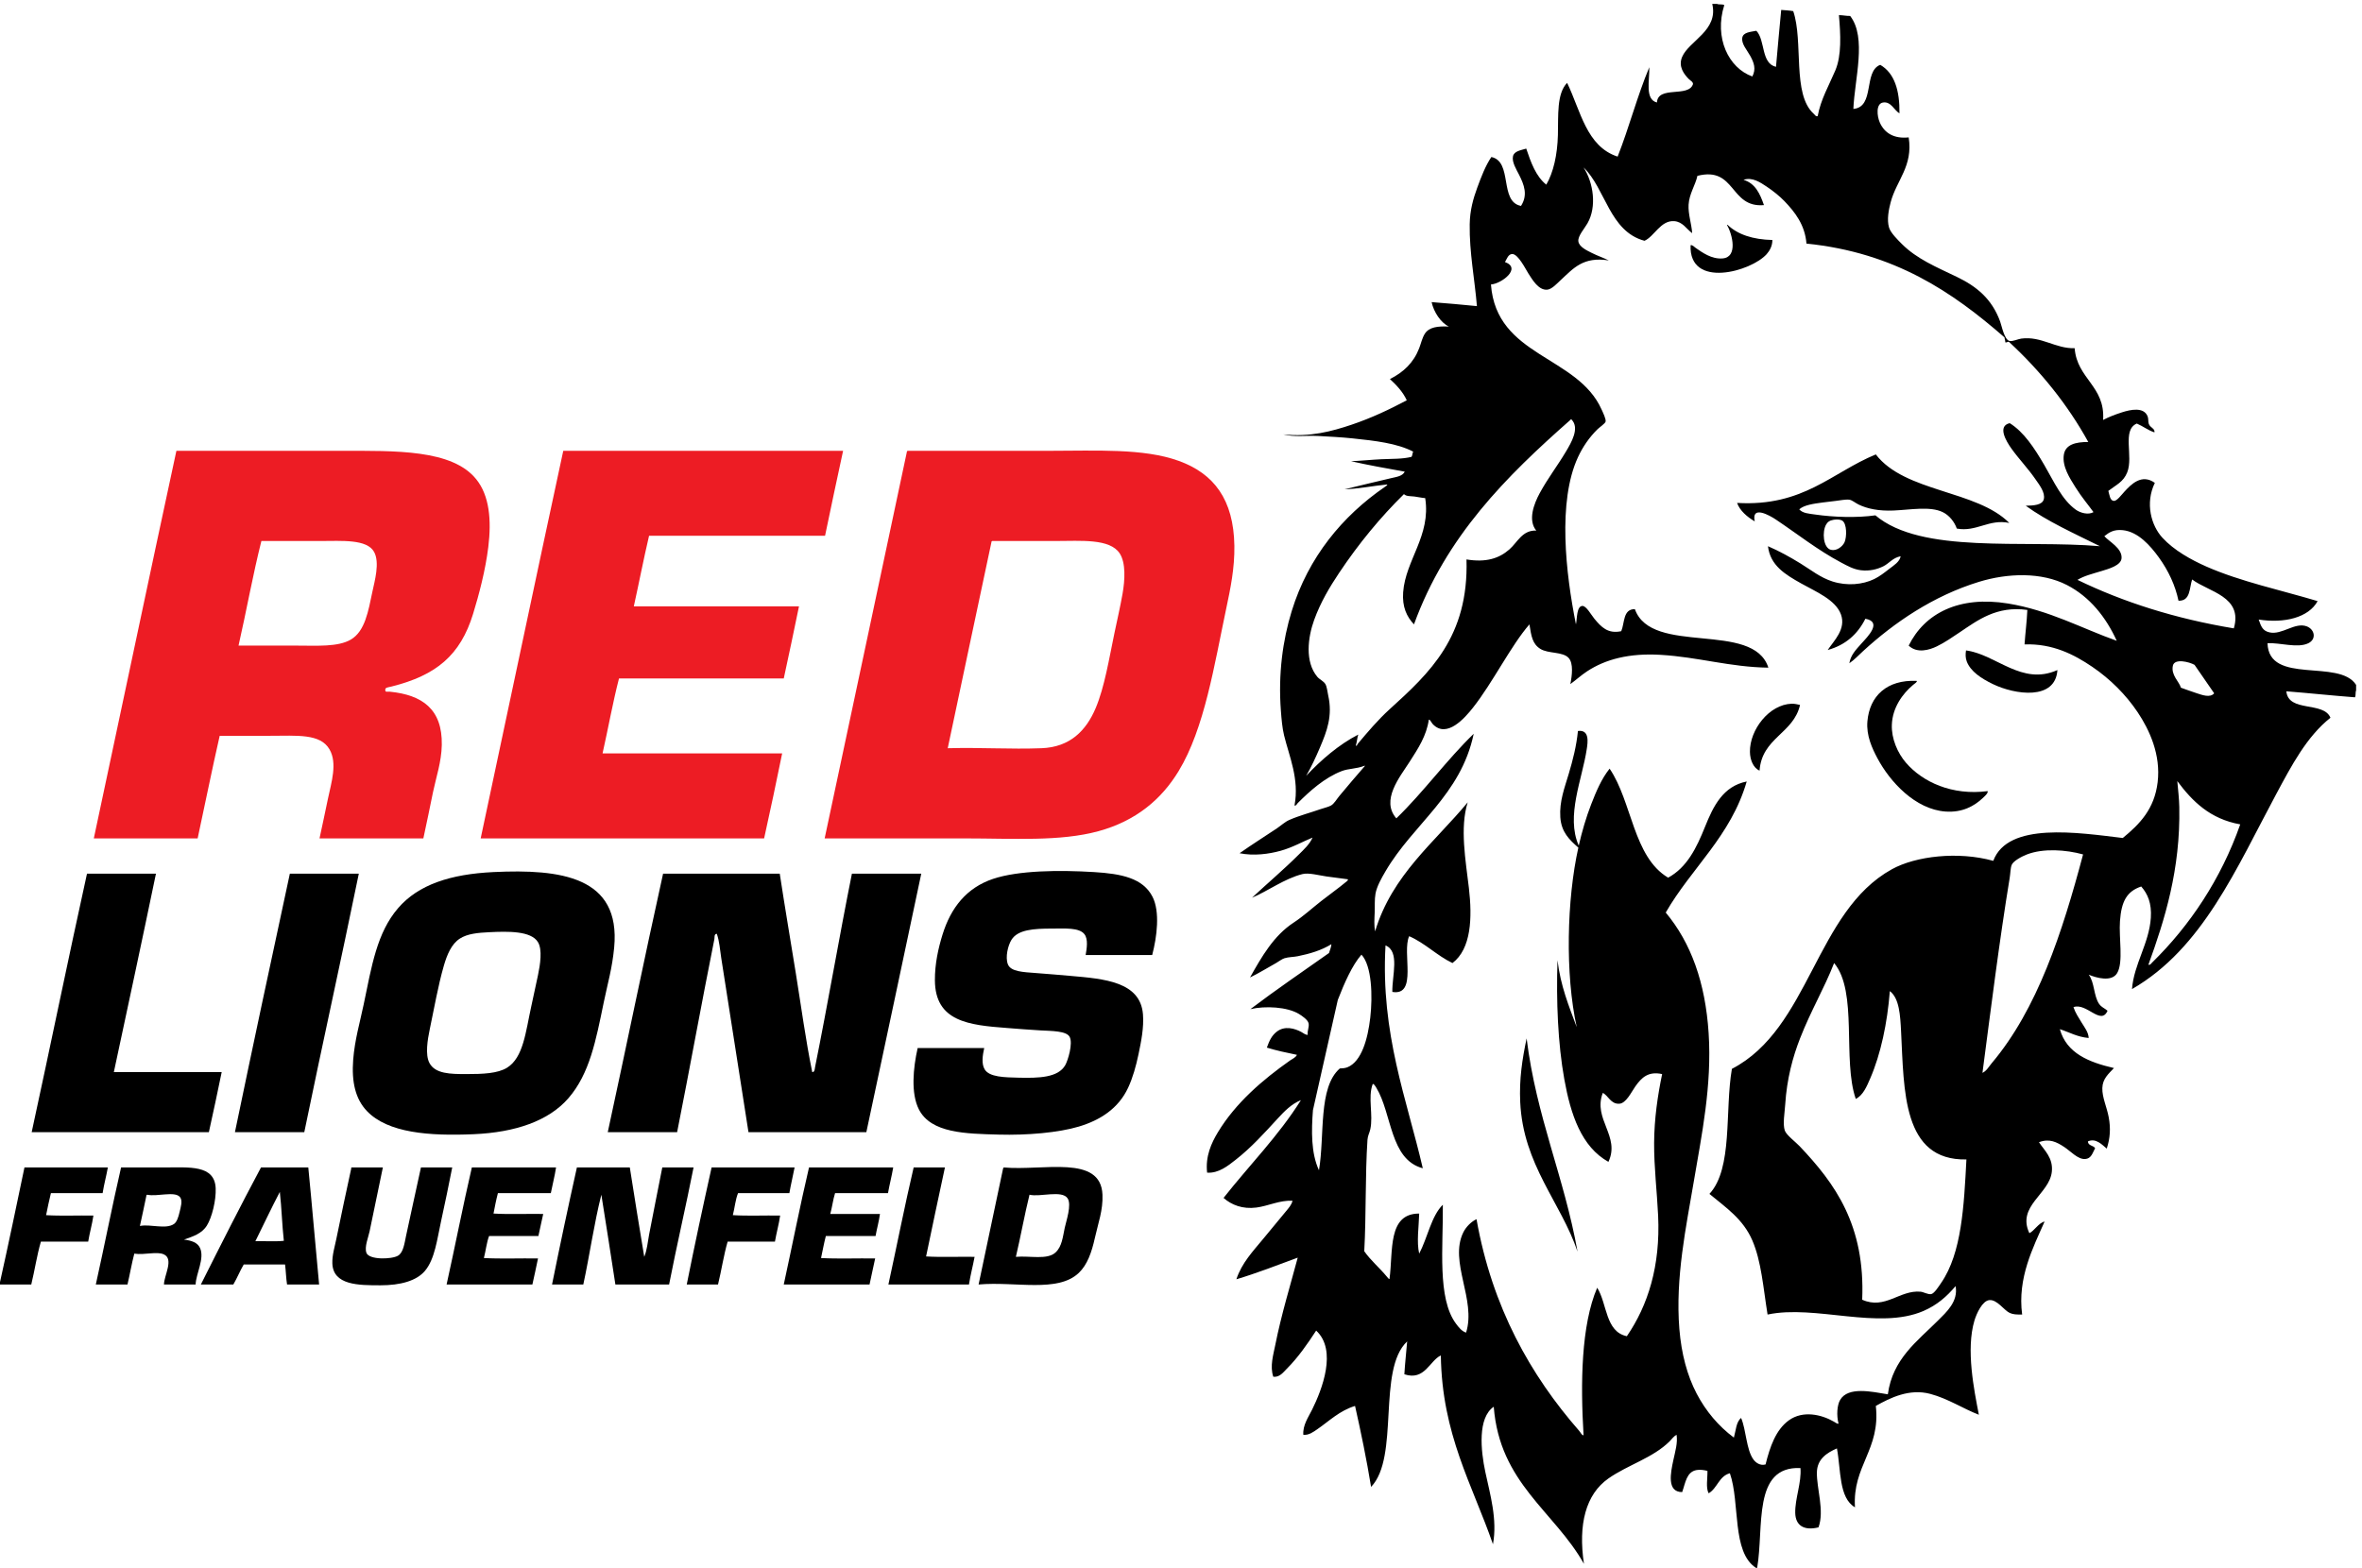
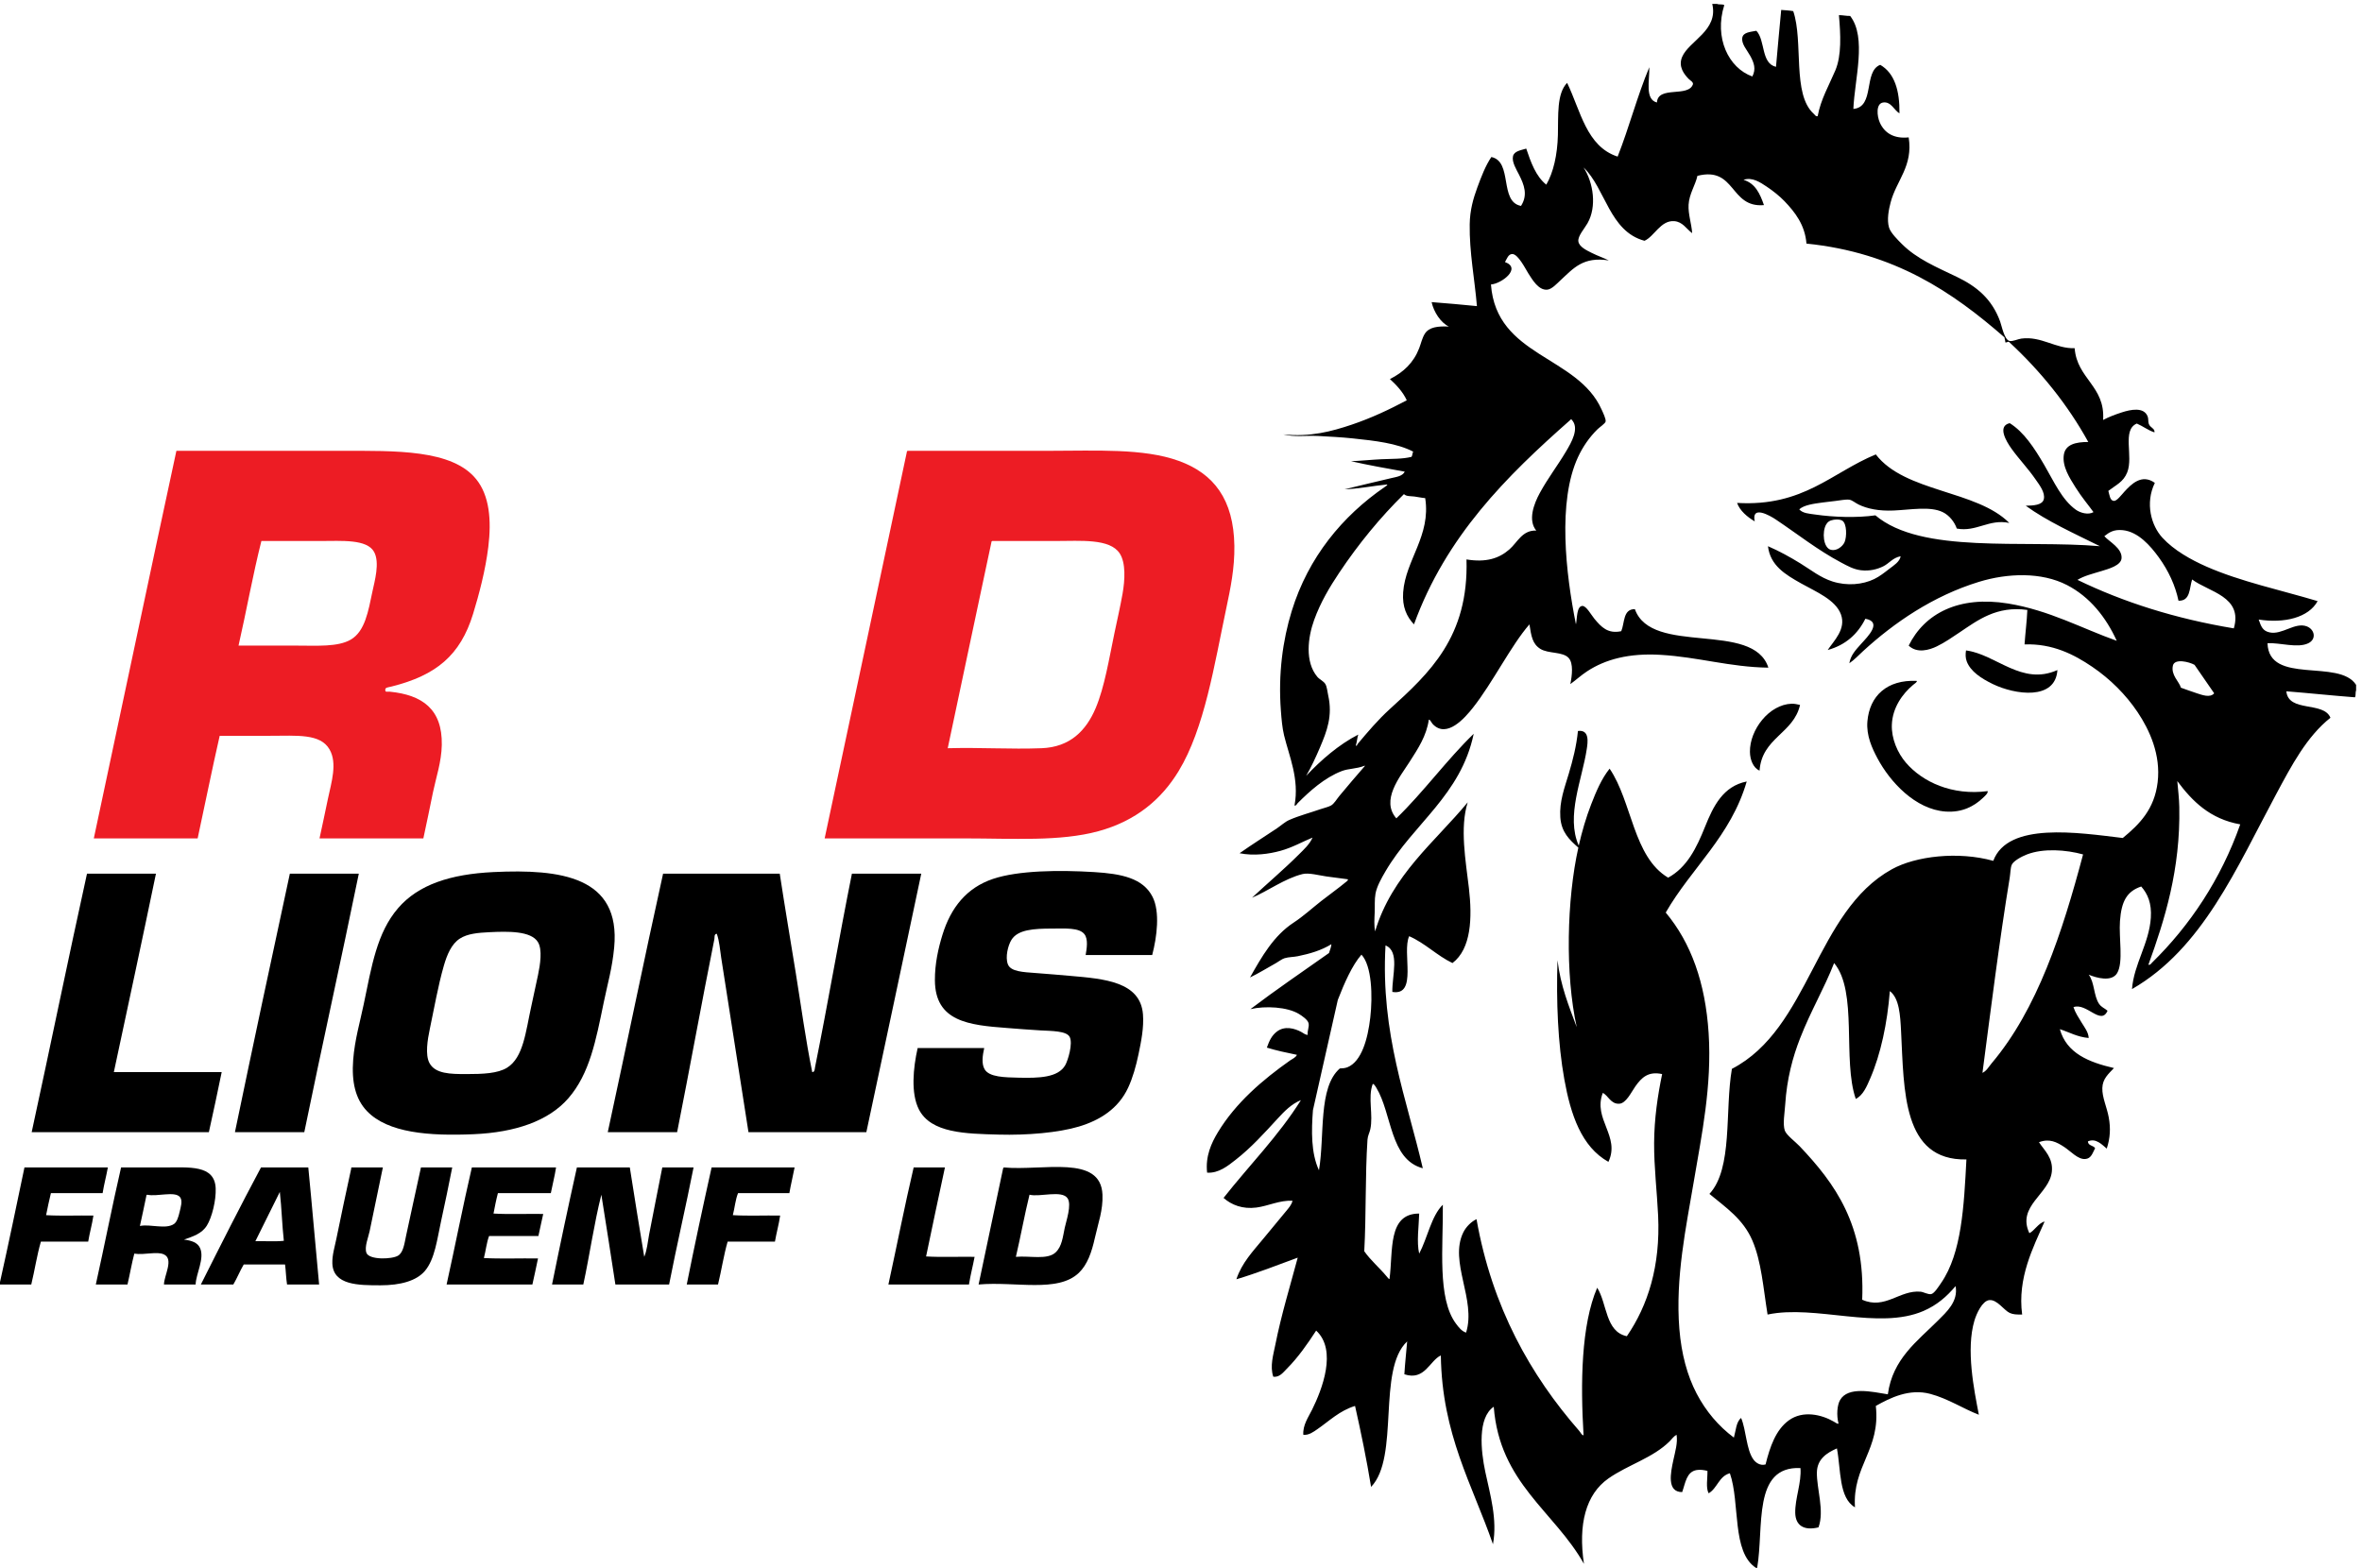
<svg xmlns="http://www.w3.org/2000/svg" version="1.1" id="svg1" width="470.16" height="312.16" viewBox="0 0 470.16 312.16">
  <defs id="defs1" />
  <g id="g1">
    <g id="group-R5">
-       <path id="path2" d="m 2584.8,2010 c -0.12,0.51 0.23,0.57 0.6,0.6 15.3,-14.7 37.9,-22.1 67.19,-22.8 0.06,-8.75 -3.87,-15.83 -8.4,-21 -23.06,-26.3 -116.68,-52.57 -114,13.2 2.97,0.61 5.29,-2.48 7.81,-4.2 9.38,-6.42 23.44,-16.99 40.2,-15.6 22.97,1.91 14.59,35.98 6.6,49.8" style="fill:#000000;fill-opacity:1;fill-rule:evenodd;stroke:none" transform="matrix(0.133,0,0,-0.133,0,312.16)" />
      <path id="path3" d="m 357.004,1380.6 c 26.254,0 56.805,0 88.195,0 29.059,0 60.649,-2.22 79.801,9 21.367,12.51 26.195,42.59 32.402,72 3.258,15.47 11.344,43.33 2.399,59.4 -10.75,19.31 -48.754,16.2 -79.801,16.2 -30.531,0 -59.762,0 -88.801,0 -12.812,-50.79 -22.39,-104.81 -34.195,-156.6 z M 264,1672.2 c 82.293,0 163.336,0 246,0 82.027,0 166.684,2.29 202.797,-42.6 19.683,-24.46 22.969,-60.92 18.004,-101.4 -4.262,-34.75 -13.867,-71.16 -22.805,-100.2 -19.113,-62.14 -55.351,-91.9 -121.797,-108.6 -6.39,-1.61 -9.828,-1.28 -9.597,-5.4 0.199,-3.66 2.515,-1.92 7.195,-2.4 47.488,-4.9 78.476,-25.48 77.402,-79.8 -0.5,-25.33 -8.554,-48.51 -13.203,-70.8 -4.808,-23.09 -9.203,-45.55 -14.398,-69 -51.797,0 -103.598,0 -155.399,0 4.121,18.51 8.156,38.42 12.602,59.4 5.269,24.87 14.281,53.13 2.398,73.8 -13.824,24.06 -48.875,20.4 -88.801,20.4 -26.41,0 -52.418,0 -75.601,0 -11.574,-50.62 -21.934,-102.47 -32.996,-153.6 -51.801,0 -103.598,0 -155.403,0 41.336,193.27 81.95,387.24 123.602,580.2" style="fill:#ed1c24;fill-opacity:1;fill-rule:evenodd;stroke:none" transform="matrix(0.133,0,0,-0.133,0,312.16)" />
-       <path id="path4" d="m 842.996,1672.2 c 139.602,0 279.204,0 418.804,0 -9.14,-42.26 -18.19,-84.61 -27,-127.2 -87.8,0 -175.6,0 -263.398,0 -8.144,-34.65 -15.05,-70.55 -22.804,-105.6 82.402,0 164.802,0 247.202,0 -7.29,-36.31 -15.17,-72.04 -22.8,-108 -82.2,0 -164.4,0 -246.598,0 -9.359,-36.24 -16.199,-75 -24.601,-112.2 89.601,0 179.199,0 268.799,0 -8.6,-42.8 -17.76,-85.04 -27,-127.2 -141.4,0 -282.803,0 -424.202,0 41.325,193.28 81.954,387.24 123.598,580.2" style="fill:#ed1c24;fill-opacity:1;fill-rule:evenodd;stroke:none" transform="matrix(0.133,0,0,-0.133,0,312.16)" />
      <path id="path5" d="M 1483.8,1535.4 C 1462.09,1432.5 1440,1330 1418.4,1227 c 51.21,1.32 93.1,-1.77 140.4,0 42.77,1.6 66.79,26.45 81,60 13.34,31.5 20.11,74.19 28.2,112.8 3.88,18.53 8.61,39.06 12,58.2 3.72,21.01 5,46.51 -4.2,60.6 -14.75,22.58 -58.39,18.6 -95.4,18.6 -33.74,0 -65.51,0 -95.4,0 -0.75,-0.25 -1.23,-0.77 -1.2,-1.8 z m -125.4,136.8 c 70.44,0 139.98,0 210.6,0 71.44,0 142.14,4.07 195,-15 52.94,-19.09 82.35,-58.1 83.4,-127.2 0.51,-33.48 -5.88,-64.07 -12,-93 -18.03,-85.14 -32.56,-180.19 -71.4,-244.2 -25.76,-42.45 -63.92,-74.65 -120,-90 -57.52,-15.75 -127.95,-10.8 -199.8,-10.8 -70.44,0 -139.65,0 -210,0 41.14,192.67 82.01,385.57 123,578.4 -0.03,1.03 0.45,1.55 1.2,1.8" style="fill:#ed1c24;fill-opacity:1;fill-rule:evenodd;stroke:none" transform="matrix(0.133,0,0,-0.133,0,312.16)" />
      <path id="path6" d="m 3079.19,1344 c -2.98,-45.91 -63.59,-36.98 -96.6,-21 -17.81,8.63 -33.24,18.98 -38.98,33.6 -2.17,5.49 -2.09,11.39 -1.21,16.8 45.52,-6.07 83.18,-53.3 136.79,-29.4" style="fill:#000000;fill-opacity:1;fill-rule:evenodd;stroke:none" transform="matrix(0.133,0,0,-0.133,0,312.16)" />
      <path id="path7" d="m 2868.61,1327.8 c 1.21,-1.54 -3.17,-4.11 -5.41,-6 -15.84,-13.27 -30.78,-33.99 -31.8,-59.4 -0.86,-21.16 8.65,-42.6 21,-57 24.9,-29.05 69.33,-49.6 122.4,-42.6 0.78,-3.34 -4.57,-7.79 -7.79,-10.8 -12.19,-11.37 -29.89,-21.61 -55.22,-19.8 -45.39,3.26 -83.12,44.38 -101.99,79.8 -7.85,14.73 -16.84,33.82 -15,55.2 3.26,37.82 28.89,62.64 73.81,60.6" style="fill:#000000;fill-opacity:1;fill-rule:evenodd;stroke:none" transform="matrix(0.133,0,0,-0.133,0,312.16)" />
      <path id="path8" d="m 2694,1291.8 c -9.87,-43.13 -57.07,-48.92 -60.61,-98.4 -9.41,4.23 -14.24,16.1 -14.39,28.2 -0.43,33 28.75,70.94 62.4,72 4.57,0.14 8.46,-0.95 12.6,-1.8" style="fill:#000000;fill-opacity:1;fill-rule:evenodd;stroke:none" transform="matrix(0.133,0,0,-0.133,0,312.16)" />
-       <path id="path9" d="m 2284.8,792.602 c 14.42,-117.383 56.22,-207.391 76.2,-319.204 -24.71,73.543 -81.42,129.653 -85.8,223.801 -1.6,34.43 2.98,64.063 9.6,95.403" style="fill:#000000;fill-opacity:1;fill-rule:evenodd;stroke:none" transform="matrix(0.133,0,0,-0.133,0,312.16)" />
      <path id="path10" d="m 688.199,942 c -12.402,-8 -19.109,-23.789 -24,-40.801 -8.691,-30.23 -14.312,-63.308 -21,-94.801 -3.414,-16.089 -6.902,-38.257 -0.601,-50.398 8.629,-16.621 31.812,-16.801 55.199,-16.801 24.68,0 47.164,0.813 61.203,9.602 24.316,15.219 27.699,53.418 36,91.199 3.652,16.629 6.785,31.109 10.199,47.398 3.301,15.774 6.715,37.922 0,49.204 -10.25,17.226 -45.402,16.296 -72.601,15 -17.543,-0.84 -32.993,-2.243 -44.399,-9.602 z m 50.399,99.6 c 100.433,4.78 190.582,-6.63 180.601,-112.799 -2.953,-31.43 -9.82,-54.141 -15.601,-82.199 C 891.801,789.32 882.52,739.91 850.801,703.199 821.113,668.852 770.906,651.91 709.199,649.199 642.406,646.27 580.332,650.988 549,684 c -17.008,17.922 -23.008,43.25 -20.402,76.801 2.304,29.59 10.351,57.019 15.601,82.199 12.184,58.461 19.879,107.738 51.602,144.602 30.293,35.188 78.289,50.928 142.797,53.998" style="fill:#000000;fill-opacity:1;fill-rule:evenodd;stroke:none" transform="matrix(0.133,0,0,-0.133,0,312.16)" />
      <path id="path11" d="m 1724.4,917.398 c -33.2,0 -66.4,0 -99.6,0 1.65,9.512 4.06,23.684 -1.8,31.204 -7.93,10.187 -29.32,8.398 -48.6,8.398 -27.17,0 -51.05,-1.449 -60.6,-16.801 -5.2,-8.34 -9.55,-25.828 -5.4,-36.597 4.27,-11.071 22.39,-11.704 42.6,-13.204 17.37,-1.289 36.43,-2.929 51,-4.199 50.48,-4.398 104.79,-8.629 108.6,-57.597 1.53,-19.672 -2.65,-40.512 -6.6,-59.403 -3.82,-18.238 -8.71,-35.609 -15.6,-50.398 -14.54,-31.199 -41.9,-48.672 -73.8,-58.192 -30.35,-9.078 -77.07,-13.199 -120,-12.007 -48.89,1.359 -101.27,1.949 -119.4,37.796 -12.18,24.082 -8.58,61.723 -1.8,91.801 33.2,0 66.4,0 99.6,0 -2.37,-10.719 -4.35,-23.347 0.6,-31.801 6.97,-11.91 30.09,-12.097 51,-12.597 30.25,-0.731 58.88,0.058 69.6,18.597 4.11,7.122 11.95,32.922 6.6,42.602 -4.9,8.859 -26.51,8.672 -43.8,9.602 -17.23,0.929 -34.68,2.476 -49.8,3.597 -57.54,4.281 -107.63,9.699 -108,71.403 -0.15,24.718 5.16,48.269 11.4,68.398 12.51,40.352 35.94,70.09 75.6,83.4 37.77,12.68 98.59,13.43 151.2,10.2 40.79,-2.5 73.34,-8.92 87.6,-37.2 11.24,-22.291 6.59,-59.611 -0.6,-87.002" style="fill:#000000;fill-opacity:1;fill-rule:evenodd;stroke:none" transform="matrix(0.133,0,0,-0.133,0,312.16)" />
      <path id="path12" d="m 130.199,1039.2 c 34.399,0 68.801,0 103.199,0 -20.625,-99.368 -41.847,-198.161 -63,-297.001 53.801,0 107.598,0 161.403,0 -6.219,-30.179 -12.555,-60.25 -19.203,-90 -88.399,0 -176.797,0 -265.196,0 27.98,128.621 54.496,258.699 82.797,387.001" style="fill:#000000;fill-opacity:1;fill-rule:evenodd;stroke:none" transform="matrix(0.133,0,0,-0.133,0,312.16)" />
      <path id="path13" d="m 433.797,1039.2 c 34.402,0 68.801,0 103.207,0 -26.57,-129.63 -54.984,-257.411 -81.606,-387.001 -34.597,0 -69.199,0 -103.796,0 26.906,129.492 54.414,258.391 82.195,387.001" style="fill:#000000;fill-opacity:1;fill-rule:evenodd;stroke:none" transform="matrix(0.133,0,0,-0.133,0,312.16)" />
      <path id="path14" d="m 992.402,1039.2 c 58.198,0 116.398,0 174.598,0 7.56,-49.47 15.96,-99.161 24,-148.802 8.05,-49.718 14.69,-99.679 24.6,-148.199 3.91,-0.359 3.81,5.289 4.2,7.199 19.19,94.993 36.06,194.571 55.2,289.802 34.6,0 69.2,0 103.8,0 -27.26,-129.13 -54.72,-258.079 -82.2,-387.001 -58.8,0 -117.6,0 -176.4,0 -13.41,86.129 -27.27,174.063 -40.8,261 -1.88,12.063 -2.59,24.481 -6.6,36 -4.26,-0.121 -3.15,-5.551 -3.6,-7.801 -19.05,-94.968 -36.82,-193.648 -55.8,-289.199 -34.603,0 -69.201,0 -103.802,0 27.941,128.672 54.386,258.821 82.804,387.001" style="fill:#000000;fill-opacity:1;fill-rule:evenodd;stroke:none" transform="matrix(0.133,0,0,-0.133,0,312.16)" />
      <path id="path15" d="m 0,424.199 c 0,1.199 0,2.403 0,3.602 12.672,56.73 24.609,114.187 36.602,171.597 41.598,0 83.199,0 124.8,0 -2.332,-13.07 -5.699,-25.097 -7.804,-38.398 -25.801,0 -51.594,0 -77.399,0 C 73.457,550.34 71.324,539.07 69,528 c 22.402,-1.398 47.402,-0.199 70.801,-0.602 -2.004,-13.589 -5.602,-25.589 -7.797,-39 -23.606,0 -47.203,0 -70.805,0 -5.906,-20.289 -9.266,-43.136 -14.398,-64.199 -15.602,0 -31.199,0 -46.801,0" style="fill:#000000;fill-opacity:1;fill-rule:evenodd;stroke:none" transform="matrix(0.133,0,0,-0.133,0,312.16)" />
      <path id="path16" d="m 219,556.801 c -3.164,-15.031 -6.227,-30.172 -9.602,-45 15.832,3.25 38.403,-5.539 51,3 4.286,2.898 6.68,10.488 8.399,18 1.496,6.519 4.98,16.789 0.601,22.199 -7.679,9.48 -34.199,0.281 -49.199,3.602 -0.75,-0.243 -1.226,-0.774 -1.199,-1.801 z m -37.801,42.597 c 19.449,0 42.031,0 64.199,0 37.598,0 75.918,4.411 77.399,-31.199 0.754,-17.98 -5.606,-43.668 -13.199,-55.801 -7.735,-12.347 -20.84,-16.226 -34.2,-21 11.571,-1.429 20.274,-4.468 24,-12.597 7.165,-15.641 -6.21,-38.781 -6.601,-54.602 -15.793,0 -31.598,0 -47.399,0 0.086,13.442 15.125,37.91 0,45 -10.722,5.031 -28.937,-1.25 -44.398,1.199 -3.93,-14.867 -6.605,-31 -10.199,-46.199 -15.801,0 -31.602,0 -47.403,0 12.926,58.082 24.485,117.52 37.801,175.199" style="fill:#000000;fill-opacity:1;fill-rule:evenodd;stroke:none" transform="matrix(0.133,0,0,-0.133,0,312.16)" />
-       <path id="path17" d="m 382.203,489 c 13.996,0.398 29.594,-0.801 42.598,0.602 -2.645,23.757 -3.309,49.488 -6.004,73.199 C 406.137,538.66 394.414,513.59 382.203,489 Z m 8.399,110.398 c 23.597,0 47.195,0 70.8,0 5.731,-58.058 10.645,-116.957 16.196,-175.199 -15.996,0 -31.996,0 -48,0 -1.516,9.481 -1.7,20.301 -2.996,30 -20.602,0 -41.204,0 -61.801,0 -5.668,-9.527 -9.934,-20.469 -15.602,-30 -16.203,0 -32.398,0 -48.597,0 29.535,58.871 59.218,117.582 90,175.199" style="fill:#000000;fill-opacity:1;fill-rule:evenodd;stroke:none" transform="matrix(0.133,0,0,-0.133,0,312.16)" />
+       <path id="path17" d="m 382.203,489 c 13.996,0.398 29.594,-0.801 42.598,0.602 -2.645,23.757 -3.309,49.488 -6.004,73.199 Z m 8.399,110.398 c 23.597,0 47.195,0 70.8,0 5.731,-58.058 10.645,-116.957 16.196,-175.199 -15.996,0 -31.996,0 -48,0 -1.516,9.481 -1.7,20.301 -2.996,30 -20.602,0 -41.204,0 -61.801,0 -5.668,-9.527 -9.934,-20.469 -15.602,-30 -16.203,0 -32.398,0 -48.597,0 29.535,58.871 59.218,117.582 90,175.199" style="fill:#000000;fill-opacity:1;fill-rule:evenodd;stroke:none" transform="matrix(0.133,0,0,-0.133,0,312.16)" />
      <path id="path18" d="m 526.199,599.398 c 15.602,0 31.203,0 46.797,0 C 566.48,567.68 560.133,537.66 553.199,504 c -1.851,-8.988 -8.043,-23.43 -4.801,-32.398 3.911,-10.801 38.075,-9.903 47.403,-4.204 7.918,4.852 9.449,17.954 11.996,30 6.918,32.641 15.316,69.981 22.203,102 15.602,0 31.199,0 46.801,0 C 671.637,573.07 666.102,546.23 660,518.398 654.332,492.539 650.867,462.18 636,444.602 623.328,429.621 599.418,423 569.398,423 c -32.406,0 -71.062,-0.09 -71.996,33 -0.347,12.16 3.496,24.57 5.996,36.602 7.204,34.636 14.696,71.308 22.204,105 -0.055,0.859 -0.098,1.699 0.597,1.796" style="fill:#000000;fill-opacity:1;fill-rule:evenodd;stroke:none" transform="matrix(0.133,0,0,-0.133,0,312.16)" />
      <path id="path19" d="m 706.199,599.398 c 42,0 84,0 126.004,0 -2.027,-13.378 -5.332,-25.468 -7.805,-38.398 -26.402,0 -52.796,0 -79.199,0 -2.605,-9.789 -4.617,-20.18 -6.601,-30.602 23.605,-1.398 49.8,-0.199 74.398,-0.597 -2.57,-10.832 -4.687,-22.102 -7.195,-33 -24.602,0 -49.199,0 -73.797,0 -3.774,-9.832 -4.93,-22.281 -7.805,-33 25.801,-1.403 54.199,-0.199 81,-0.602 -2.82,-12.98 -5.371,-26.23 -8.398,-39 -42.801,0 -85.602,0 -128.403,0 12.911,58.09 24.418,117.59 37.801,175.199" style="fill:#000000;fill-opacity:1;fill-rule:evenodd;stroke:none" transform="matrix(0.133,0,0,-0.133,0,312.16)" />
      <path id="path20" d="m 863.398,599.398 c 26.403,0 52.801,0 79.2,0 7.09,-44.707 14.097,-89.507 21.601,-133.789 4.266,10.313 5.063,21.77 7.203,32.993 6.254,32.808 13.305,67.636 19.797,100.796 15.601,0 31.201,0 46.801,0 -11.62,-58.976 -25.08,-116.117 -36.6,-175.199 -26.802,0 -53.603,0 -80.4,0 -6.957,44.84 -13.773,89.832 -21,134.403 -10.867,-42.93 -17.441,-90.153 -27.004,-134.403 -15.594,0 -31.195,0 -46.797,0 11.887,58.91 24.305,117.289 37.199,175.199" style="fill:#000000;fill-opacity:1;fill-rule:evenodd;stroke:none" transform="matrix(0.133,0,0,-0.133,0,312.16)" />
      <path id="path21" d="m 1065,599.398 c 41.4,0 82.8,0 124.2,0 -2.43,-12.968 -5.59,-25.199 -7.8,-38.398 -25.6,0 -51.2,0 -76.8,0 -3.97,-9.621 -5.01,-22.191 -7.8,-33 22.4,-1.398 47.4,-0.199 70.8,-0.602 -2.01,-13.589 -5.52,-25.679 -7.8,-39 -23.6,0 -47.2,0 -70.8,0 -5.88,-20.308 -9.25,-43.148 -14.4,-64.199 -15.6,0 -31.2,0 -46.8,0 11.79,59 24.3,117.289 37.2,175.199" style="fill:#000000;fill-opacity:1;fill-rule:evenodd;stroke:none" transform="matrix(0.133,0,0,-0.133,0,312.16)" />
-       <path id="path22" d="m 1210.8,599.398 c 42,0 84,0 126,0 -2.22,-13.179 -5.49,-25.32 -7.8,-38.398 -26.4,0 -52.8,0 -79.2,0 -3.1,-9.699 -4.38,-21.23 -7.2,-31.199 24.8,0 49.6,0 74.4,0 -1.62,-11.582 -4.61,-21.789 -6.6,-33 -24.8,0 -49.6,0 -74.4,0 -2.79,-10.61 -4.81,-21.992 -7.2,-33 25.8,-1.403 54.2,-0.199 81,-0.602 -2.96,-12.847 -5.5,-26.097 -8.4,-39 -42.8,0 -85.6,0 -128.4,0 12.72,58.281 24.29,117.699 37.8,175.199" style="fill:#000000;fill-opacity:1;fill-rule:evenodd;stroke:none" transform="matrix(0.133,0,0,-0.133,0,312.16)" />
      <path id="path23" d="m 1367.4,599.398 c 15.6,0 31.2,0 46.8,0 -9.45,-44.347 -19.02,-88.578 -28.2,-133.199 23,-1.398 48.6,-0.199 72.6,-0.59 -2.59,-14.019 -6.2,-27.019 -8.4,-41.41 -40.2,0 -80.4,0 -120.6,0 12.74,58.262 24.29,117.699 37.8,175.199" style="fill:#000000;fill-opacity:1;fill-rule:evenodd;stroke:none" transform="matrix(0.133,0,0,-0.133,0,312.16)" />
      <path id="path24" d="m 1520.4,465.609 c 21.22,1.84 47.08,-4.937 59.4,6.59 9.67,9.039 10.77,23.121 13.8,37.199 2.13,9.922 10.61,34.204 4.2,43.801 -8.53,12.781 -41.54,1.512 -57,5.403 -7.5,-30.301 -13.17,-62.43 -20.4,-92.993 z m -18,133.789 c 58.64,-5.41 145.17,19.801 147.6,-40.796 0.93,-23.204 -6.36,-42.172 -11.4,-64.801 -4.74,-21.27 -11.14,-39.891 -24,-52.199 -31.47,-30.114 -94.45,-12.532 -150,-17.403 11.98,58.031 24.63,115.36 36.6,173.403 0.51,0.488 0.36,1.648 1.2,1.796" style="fill:#000000;fill-opacity:1;fill-rule:evenodd;stroke:none" transform="matrix(0.133,0,0,-0.133,0,312.16)" />
      <path id="path25" d="m 2694,792.602 c -10.92,-27.973 -19.71,-60.262 -22.21,-99 -0.78,-12.313 -3.94,-29.243 -0.58,-39 2.26,-6.633 16.17,-17.051 22.18,-23.403 53.15,-55.988 98.3,-118.34 93.62,-229.801 34.39,-15.347 56.15,15.063 87.59,12 4.05,-0.386 10.98,-4.378 15.59,-3.597 4.71,0.789 11.52,11.75 15,16.801 30.88,44.847 34.12,115.168 37.81,184.796 -95.99,-1.949 -93.24,103.082 -97.81,192 -1.21,23.633 -2.58,49.262 -16.8,60 -3.81,-48.187 -13.61,-94.347 -29.39,-130.796 -5.12,-11.813 -10.51,-25.024 -21.6,-30.602 -20.2,58.398 3.4,160.602 -32.41,203.398 C 2729.94,866.84 2710.29,834.34 2694,792.602 Z M 1965,685.199 c -2.39,-30.789 -2.97,-64.301 9,-90 8.88,52.321 -1.48,123.879 31.2,152.403 3.65,0.078 8,0.437 11.4,1.796 21.17,8.481 30.55,42.563 34.2,74.403 3.68,32.07 2.41,77.5 -13.2,94.199 -13.85,-15.77 -25.66,-42.672 -35.4,-67.801 M 3033.61,1068 c -7.91,-3.03 -20.3,-9.74 -22.81,-15.6 -1.92,-4.48 -1.92,-12.61 -2.99,-19.2 -15.61,-94.989 -28.42,-198.13 -40.8,-292.2 6.21,2.93 9.57,9.391 13.79,14.398 68.49,81.114 105.64,195.454 136.79,312.602 -25.68,7.08 -59.31,9.47 -83.98,0 z m 227.99,70.8 c 1.85,-93.36 -21.88,-168.82 -46.2,-235.8 2.29,-1.309 4.24,1.871 5.4,3 56.52,55.32 103.2,125.03 132.01,207 -45.02,7.99 -71.62,34.39 -94.2,64.8 1.23,-13.61 2.73,-26.29 2.99,-39 z m 22.81,213 c -8.09,4.54 -29.96,9.94 -32.4,-1.2 -3.15,-14.24 9.55,-23.93 11.99,-33 6.95,-2.36 15.43,-5.72 24,-8.4 7.42,-2.33 19.67,-7.26 25.8,0 m -82.81,203.4 c -12.6,17.41 -30.96,38.48 -53.98,40.8 -13.68,1.38 -20.43,-3.35 -27.6,-9 7.07,-8.15 26.89,-17.94 25.78,-33 -0.78,-10.8 -18.85,-15.79 -30,-19.2 -13.73,-4.19 -25.98,-7.11 -36,-13.2 68.83,-33.37 146.35,-58.06 234.01,-72.6 14.04,47.88 -37.83,54.55 -62.4,73.2 -4.28,-13.11 -2.35,-32.45 -20.4,-31.8 -4.76,22.77 -14.92,44.78 -29.41,64.8 z M 2733,1561.8 c -6.13,-10.69 -4.53,-34.75 7.19,-37.8 8.46,-2.2 17.54,4.99 20.41,11.4 3.42,7.67 3.77,28.01 -3.59,32.4 -2.76,1.63 -7.76,1.95 -12.6,1.2 -6.27,-0.96 -9.26,-3.45 -11.41,-7.2 z m -428.4,47.4 c 12.35,22.66 26.03,40 39,61.8 7.91,13.3 21.04,35.29 8.4,48 0.19,1.22 -1.74,-0.12 -1.8,-0.6 -95.69,-84.31 -186.01,-174 -234,-306 -10.78,11.4 -17.8,26.03 -16.2,48 3.52,48.48 41.86,84.6 33,141 -5.1,0.35 -10.7,1.69 -16.2,2.4 -5.68,0.73 -12.19,-0.03 -15.6,3.6 -35.05,-34.45 -67.81,-74.12 -97.2,-118.2 -13.63,-20.44 -27.49,-43.34 -37.2,-70.2 -9.39,-25.95 -14.2,-62.67 4.8,-85.2 3.33,-3.95 9.47,-6.39 12,-10.8 2.51,-4.39 2.93,-11.14 4.2,-16.8 6.94,-30.94 -2.02,-53.8 -12,-77.4 -6.68,-15.79 -13.68,-30.67 -21,-43.2 22.37,23.83 48.81,46.78 78,61.8 -1.64,-4.96 -1.96,-11.24 -3.6,-16.2 1.61,-1.94 2.18,1.54 2.4,1.8 15.07,17.99 30.94,36.71 48,52.2 59.73,54.24 118.71,108.4 115.2,224.4 28.89,-4.75 48.48,1.22 64.2,15 12.25,10.75 19.25,28.98 40.2,28.2 -12.65,15.45 -3.79,39.55 5.4,56.4 z M 2376,2013 c -4.69,-8.21 -14.62,-19.16 -13.8,-27 0.89,-8.46 12.77,-13.84 19.8,-17.4 9.28,-4.69 17.55,-7.33 25.8,-11.4 -38.52,6.06 -52.82,-11.77 -72,-29.4 -5.45,-5.01 -13.25,-13.91 -20.4,-14.4 -12.77,-0.87 -21.84,14.61 -28.2,24.6 -3.91,6.14 -15.21,29.01 -24,28.8 -5.9,-0.14 -8.02,-7.3 -10.8,-12 25.41,-9.37 -5.21,-32.48 -21,-33.6 8.02,-108.59 129.25,-105.98 165.6,-187.2 2.06,-4.6 6.8,-14.25 6,-18 -0.62,-2.89 -9,-8.46 -12,-11.4 -12.45,-12.19 -22.21,-26.45 -29.4,-42 -30.64,-66.28 -18.33,-173.84 -3,-250.2 1.86,9.16 0.94,27.11 9.6,27.6 5.81,0.33 13.5,-13.79 18,-19.2 10.22,-12.3 20.17,-22.96 40.2,-18.6 5.31,12.49 2.4,33.2 20.4,33 24.97,-70.42 177.12,-16.88 199.8,-87.6 -57.56,0.8 -104.71,15.87 -161.41,19.2 -47.01,2.77 -82.4,-6.66 -109.79,-24.6 -8.98,-5.88 -16.65,-13.03 -25.2,-19.2 2.66,13.04 4.73,30.95 -2.4,39 -8.81,9.94 -30.55,6.17 -42.6,13.8 -11.66,7.38 -13.44,18.76 -16.2,36.6 -27.45,-31.36 -54.95,-87.33 -84.6,-124.8 -11.9,-15.04 -39.04,-46.5 -60,-24.6 -2.26,2.36 -4.23,7.62 -6,6.6 -3.53,-24.02 -15.74,-42.66 -28.8,-63 -14.72,-22.91 -43.4,-57.5 -19.8,-84.6 40.85,39.54 75.89,88.11 115.79,126.6 -19.25,-92.01 -90.41,-134.69 -131.99,-205.8 -6.14,-10.5 -13.02,-22.62 -15,-33.6 -1.59,-8.81 -0.79,-18.802 -1.2,-28.2 -0.42,-9.41 -1.09,-19.18 0.6,-28.199 25.43,84.769 89.7,133.909 138.6,193.199 -12.02,-38.03 -2.98,-87.48 1.8,-128.4 5.16,-44.241 3.6,-90.92 -24.6,-112.202 -23.63,11.372 -40.5,29.5 -64.8,40.211 -11.14,-24.23 13.14,-89.828 -25.2,-83.41 -0.5,24.422 11.53,60.75 -10.2,69.602 -7.53,-132.313 32.01,-230.66 55.8,-333.602 -49.46,13.11 -45.93,81.879 -69.6,120.602 -1.42,2.328 -3.99,6.578 -5.4,5.398 -7.51,-20.269 1.19,-46.16 -3.6,-67.801 -1.23,-5.527 -3.79,-9.339 -4.2,-15.597 -3.51,-53.25 -1.83,-111.551 -4.8,-166.801 9.31,-13.469 23.53,-25.48 33.6,-37.801 1.27,-1.551 3.76,-4.801 4.2,-3.597 5.58,41.808 -3.07,97.859 44.4,97.796 -0.46,-18.777 -4.1,-42.488 0,-60 12.41,23.391 18.2,56.602 35.4,73.204 0.68,-62.43 -8.72,-140.321 19.8,-178.204 3.85,-5.109 8.4,-11.187 15,-13.199 15.48,49.27 -25.84,105.973 -4.2,150 4.08,8.301 11.92,16.153 19.8,19.801 23.33,-132.102 81.17,-233.988 153.6,-316.801 2.26,-2.578 4.23,-7.277 6.6,-6.597 -4.7,77.597 -3.67,164.628 20.4,220.796 15.09,-23.91 12.05,-65.949 44.4,-72.597 31.56,46.058 50.37,104.98 46.8,180.597 -1.68,35.633 -6.2,72.563 -6,108.602 0.2,36.602 5.35,71.09 11.99,103.199 -20.7,4.539 -30.77,-5.168 -40.19,-18.59 -6.13,-8.75 -13.77,-25.23 -24,-25.808 -12.77,-0.723 -16.75,12.66 -24.6,16.199 -15.21,-39.141 26.53,-64.801 8.4,-103.199 -40.39,22.578 -56.47,70.597 -66,123.597 -9.61,53.461 -12.21,116.543 -10.2,178.204 4.59,-38.411 17.11,-68.891 28.8,-100.204 -17.56,79.372 -14.86,191.412 2.4,268.802 -13.37,11.8 -25.48,23.02 -27,45.6 -1.58,23.52 6.49,44.27 12.6,64.8 6.24,20.97 11.51,41.52 13.8,64.2 17.94,2.42 14.58,-17.72 13.2,-27 -6.71,-45.13 -31.59,-100.36 -12,-144.6 4.99,21.6 11.06,42.4 18.6,61.8 7.53,19.37 15.49,38.3 27.6,53.4 33.81,-49.79 35.19,-132.01 87.6,-163.2 28.24,15.38 42.52,44.57 55.19,76.2 12.5,31.15 27.05,60.72 62.4,67.8 -23.79,-82.01 -82.54,-129.07 -121.19,-196.2 37.91,-45.449 59.3,-104.969 64.2,-180.602 5.1,-78.738 -10.53,-152.859 -22.21,-222 -11.32,-67.089 -27.85,-144.117 -21.6,-220.796 3.07,-37.512 11.86,-69.942 25.8,-96.602 13.91,-26.57 32.76,-48.82 55.8,-66 2.99,10.422 3.32,23.5 10.81,29.398 7.71,-18.078 7.63,-47.589 18.61,-62.398 3.34,-4.52 10,-9.469 17.99,-7.199 6.58,26.371 15.23,51.801 34.8,66 21.11,15.32 49.02,8.687 67.21,-1.801 2.81,-1.629 5.86,-3.98 7.19,-3 -3.25,12.539 -2.09,27.73 2.4,35.398 12.01,20.5 47.63,12.282 71.4,8.403 7.15,53.051 44.07,79.469 75,110.398 12.52,12.531 30.71,28.512 26.39,51.602 -13.26,-15.731 -27.91,-28.5 -47.99,-37.199 -67.18,-29.082 -161.89,9.738 -233.4,-5.403 -6.54,40.442 -9.23,79.539 -22.81,111 -13.81,32 -39.39,49.063 -64.2,69.602 35.41,38.199 22.78,124.437 33.62,187.199 116.79,60.641 124.68,235.309 239.39,298.8 35.74,19.78 99.3,27.21 151.8,12.6 21.83,58.84 127.36,42.13 193.81,34.2 25.74,21.05 47.4,43.64 52.18,83.4 5,41.46 -12.34,78.65 -30,105 -17.46,26.09 -41.09,49.65 -67.79,67.8 -27.17,18.47 -59.45,35.09 -101.41,33.6 1.18,17.43 3.42,33.78 4.2,51.6 -45.97,6.45 -74.25,-15.43 -101.38,-33.6 -9.98,-6.67 -21.94,-15.08 -34.2,-21 -11.08,-5.34 -29.38,-10.9 -42.01,1.2 23.65,47.99 74.88,75.07 148.8,63 61.66,-10.07 110.75,-37.48 162.6,-55.8 -16.17,35.36 -40.27,65.77 -74.39,83.4 -38.24,19.75 -88.89,18.05 -132.01,4.8 -68.36,-20.99 -126.66,-60.91 -173.4,-103.8 -6.72,-6.17 -12.97,-12.94 -20.39,-18 1.87,11.76 9.16,19.59 17.99,29.4 9.08,10.08 32.01,32.48 5.99,37.2 -11.48,-22.91 -29.47,-39.32 -56.39,-46.8 8.93,13.54 27.95,31.22 19.79,53.4 -8.03,21.86 -37.52,33.92 -59.39,46.2 -24.17,13.57 -46.31,26.83 -49.81,55.8 16.86,-7.28 32.75,-16.04 48.61,-25.8 15.86,-9.77 29.75,-21.17 47.99,-27 21.9,-6.99 45.26,-4.7 62.4,3.6 8.07,3.9 15.22,9.59 22.21,15 6.97,5.39 16.04,10.84 17.4,19.2 -12.03,-2.4 -17.26,-10.72 -25.8,-15 -9.31,-4.67 -20.88,-7.53 -33.61,-6 -11.13,1.34 -20.14,6.5 -29.39,11.4 -35.55,18.83 -65.69,42.95 -98.4,64.8 -8.25,5.51 -36.6,21.84 -31.19,-3 -11.14,6.47 -22.39,16.03 -26.41,27.6 99.24,-5.84 141.44,45.35 207.6,72.6 43.51,-56.89 150.78,-53.23 199.8,-102.6 -30.37,6.46 -49.2,-13.9 -78.59,-8.4 -3.38,9.83 -11.15,19.81 -21.02,24.6 -18.92,9.19 -48.03,3.49 -73.79,2.4 -21.87,-0.92 -39.29,2.66 -52.2,9 -5.04,2.48 -9.65,6.62 -13.79,7.2 -5.41,0.76 -13.64,-1.05 -20.41,-1.8 -6.82,-0.75 -13.83,-1.59 -19.81,-2.4 -13.79,-1.87 -27.5,-3.73 -34.78,-10.2 5.19,-6.12 15.02,-6.49 23.98,-7.8 27.11,-3.97 62.36,-5.16 90,-1.2 69.2,-58.49 220.78,-36.36 336.02,-46.2 -37.97,18.84 -79.34,37.46 -111.02,60.6 11.99,0.16 24.81,1 27.01,9.6 2.58,10.07 -6.87,21.93 -12.01,29.4 -11.62,16.96 -25.16,30.73 -36.6,46.8 -7.4,10.41 -21.37,33.36 -2.38,37.8 21.25,-13.24 36.79,-37.09 51.6,-62.4 14.57,-24.93 26.46,-52.25 47.38,-67.2 6.51,-4.64 18.46,-8.22 26.41,-3.6 -6.84,9.62 -17.7,22.3 -26.99,37.2 -8.54,13.66 -20.02,31.12 -17.41,48.6 2.31,15.48 17.7,19.28 36.6,19.2 -30.78,56.02 -72.03,106.77 -118.2,149.4 -1.37,2.09 -5.02,-1.71 -5.99,0 0.01,2.83 -1.06,4.54 -1.22,7.2 -77.77,67.83 -164.23,126.95 -296.38,140.4 -2.19,28.01 -17.31,47.26 -33.01,63.6 -7.07,7.36 -16.72,15.12 -26.41,21.6 -9.22,6.17 -21.99,14.93 -34.78,10.2 17.64,-5.16 24.72,-20.87 30.58,-37.8 -51.5,-4.44 -41.91,58.39 -99.59,43.8 -2.87,-13.62 -12.3,-26.98 -13.2,-43.2 -0.78,-14.13 4.3,-27.9 5.39,-42.6 -8.83,6.4 -14.2,17.12 -26.99,18 -20.29,1.41 -29.75,-23.05 -44.4,-29.4 -52.53,14.07 -58.23,78.17 -91.2,109.8 14.81,-22.86 20.02,-58.84 6,-83.4 z m 186.59,328.2 c 2.4,0 4.81,0 7.21,0 2.83,-1.37 8.38,-0.01 10.8,-1.8 -15.45,-48.98 6.48,-94.19 41.99,-106.8 5.96,11.16 2.37,20.75 -2.99,30.6 -4.76,8.75 -13.82,18.37 -12.01,27.6 1.58,8 11.97,8.41 21.02,10.2 13.61,-14.18 6.77,-48.82 29.39,-54 2.64,28.36 4.96,57.04 7.8,85.2 6.07,-0.52 12.44,-0.75 18,-1.8 15.57,-45.57 -1.95,-124.28 30.61,-153.6 1.54,-1.41 3.22,-4.59 5.99,-3.6 4.48,24.82 17.09,46.45 26.39,68.4 9.57,22.54 7.95,53.76 5.41,82.8 6,0.01 10.7,-1.29 16.8,-1.2 25.23,-32.38 6.6,-94.9 4.8,-139.2 32.58,2.82 14.67,56.14 40.2,66 21.4,-12.39 29.24,-38.36 28.81,-72.6 -7.82,4.25 -12.52,18.14 -24.61,16.2 -10.84,-1.74 -9.16,-20.12 -4.81,-30 6.92,-15.63 21.14,-24.57 43.21,-22.2 6.77,-43.23 -18.34,-64.26 -27,-97.2 -2.79,-10.61 -5.93,-25.92 -2.4,-37.8 2.36,-7.93 13.24,-18.64 19.2,-24.6 22.48,-22.48 51.93,-34.63 82.21,-49.2 29.74,-14.32 52.4,-32.88 64.78,-66.6 2.62,-7.12 6.37,-27.98 14.42,-29.4 4.68,-0.83 12.36,2.93 17.38,3.6 30,3.98 51.29,-15.32 79.8,-14.4 3.54,-46.07 45.86,-56.54 42.6,-107.4 8.42,4.42 17.15,7.83 28.21,11.4 13.1,4.24 32.69,8.29 38.39,-6 1.45,-3.59 0.53,-7.86 1.8,-11.4 2.07,-5.75 9.45,-6.67 8.42,-12.6 -9.94,3.27 -17.13,9.27 -26.41,13.2 -22.69,-9.7 -4.67,-48.94 -14.39,-73.2 -5.8,-14.41 -16.68,-18.68 -28.21,-27.6 1.84,-6.07 2.33,-14.72 8.4,-15 4.42,-0.2 11.27,9.1 15.61,13.8 10.21,11.11 25.88,27.34 45.58,13.2 -14.86,-30.66 -5.37,-64.02 11.41,-82.2 17.27,-18.7 42.38,-32.8 66,-43.2 50.6,-22.29 111.83,-35.28 166.21,-51.6 -13.46,-24.7 -49.79,-33.56 -88.21,-27.6 3.72,-10.66 6.04,-16.93 16.2,-19.2 18.8,-4.2 38.1,15.73 55.8,9 11.77,-4.48 14.84,-19.06 2.4,-25.2 -16.04,-7.92 -42.4,1 -61.19,0 1.91,-63.07 107.34,-22.64 132.6,-62.4 0,-2.8 0,-5.6 0,-8.4 -1.35,-2.66 -0.1,-7.91 -1.8,-10.2 -34.57,2.64 -68.17,6.26 -102.62,9 3.13,-32.07 55.82,-14.59 66.02,-39.6 -35.63,-28.29 -58.34,-71.81 -81.02,-114 -59.71,-111.11 -110.35,-231.452 -215.99,-292.202 2.89,37.59 25.6,68.102 28.2,106.801 1.44,21.633 -4.65,35.671 -14.4,46.801 -21.3,-7.25 -29.59,-21.73 -31.79,-51.602 -1.88,-25.226 5.41,-61.687 -4.2,-78 -8.21,-13.898 -31.47,-7.109 -42.62,-2.398 8.91,-11.57 7.32,-31.801 15.61,-43.801 3.51,-5.078 7.87,-6.129 12.59,-10.199 -9.76,-22.75 -31.48,12.52 -50.99,5.398 2.79,-8.589 7.65,-15.546 11.99,-22.796 4.34,-7.231 10.37,-14.403 10.8,-23.403 -17.27,1.531 -28.94,8.641 -43.18,13.199 10.17,-36.218 43.34,-49.457 80.99,-58.199 -7.99,-8.59 -17.03,-15.859 -17.4,-30 -0.37,-13.961 6.78,-28.398 9.59,-43.801 3.03,-16.468 2.17,-31.097 -2.99,-46.796 -6.76,5.578 -16.19,16.277 -28.2,10.796 0.21,-6.789 8.24,-5.757 10.8,-10.199 -3.89,-7.14 -5.72,-15.648 -15,-16.199 -10.84,-0.629 -21.54,11.641 -31.19,18 -11.45,7.52 -22.13,13.039 -37.81,7.199 7.69,-12.019 21.56,-23.289 19.2,-44.398 -3.75,-33.492 -52.74,-51.102 -33.6,-91.801 7.27,3.34 13.99,15.621 22.79,17.398 -17.07,-38.648 -40.89,-84.378 -33.59,-139.199 -8.34,-0.07 -13.36,0.031 -18.59,2.403 -8.5,3.847 -18.91,20.437 -30.61,19.199 -10.31,-1.09 -18.98,-19.852 -22.21,-30.602 -12.94,-43.379 -0.56,-103.75 6.61,-141 -23.15,8.871 -46.02,24.082 -72.6,31.199 -31.43,8.422 -60.24,-5.949 -81.6,-18 7.3,-65.589 -35.22,-89.476 -31.19,-151.789 -24.32,14.09 -20.92,55.879 -27.02,88.192 -15.39,-6.711 -29.63,-16.071 -30,-36 -0.43,-24.063 11.59,-57.36 2.41,-82.192 -21.84,-5.348 -34.38,2.832 -34.81,21.59 -0.47,21.449 9.63,45.5 7.81,67.199 -72.16,3.172 -54.31,-88.867 -64.8,-149.398 -0.61,0 -1.19,0 -1.8,0 -36.48,23.73 -23.51,96.891 -39,141.602 -16.35,-4.25 -18.75,-22.454 -31.8,-30 -4.47,8.199 -1.5,22.5 -1.8,33.597 -6.01,1.36 -11.01,2.09 -16.21,1.199 -15.23,-2.617 -16.7,-19.308 -21.6,-33 -23.47,-0.039 -17.19,29.321 -13.18,48 2.79,13.09 6.7,25.68 4.78,37.801 -4.31,-2.199 -6.89,-6.308 -10.19,-9.597 -25.04,-25.043 -62.53,-35.282 -91.8,-55.801 C 2373.26,110.012 2361.75,65.102 2370.59,6 c -44.44,78.961 -126.15,120.641 -135,235.199 -24.35,-16.5 -19.48,-65.449 -12.59,-97.801 7.04,-33.097 18.31,-71.109 11.4,-108 -30.92,89.293 -76.31,164.09 -78,282.602 -16.63,-7.59 -24.1,-38.41 -54.6,-28.199 0.99,16.808 2.85,32.758 4.2,49.199 -45.35,-42.461 -10.9,-173.09 -54,-217.801 -6.8,41.602 -15.11,81.699 -24,121.199 -23.21,-7.039 -38.86,-22.757 -56.4,-34.796 -5.74,-3.942 -12.7,-9.25 -21.01,-8.403 -1.03,14.461 7.49,26.223 13.21,37.801 14.66,29.629 37.86,88.75 6,118.199 -12.92,-19.98 -27.32,-40.519 -43.8,-57 -5.23,-5.219 -10.98,-13.418 -20.41,-12 -5.21,15.742 0.04,32.531 3.01,47.403 9.18,46.117 22.57,89.339 33.6,130.796 -29.93,-11.078 -61.77,-23.429 -91.8,-32.398 8.03,24.59 25.29,42.469 40.19,60.602 11.44,13.91 23.12,27.839 34.21,41.398 3.64,4.449 8.36,9.582 9.6,15.602 -19.56,0.878 -36.12,-7.84 -54,-10.204 -20.6,-2.707 -37.34,3.891 -49.2,14.403 38.46,48.937 82.17,92.629 115.8,146.398 -14.17,-5.711 -24.99,-16.929 -34.8,-27.597 -20.21,-21.993 -39.47,-43.422 -63,-61.801 -11.37,-8.879 -25.23,-20.321 -42.6,-19.199 -2.76,24.418 6.29,44.226 16.2,60.597 26.67,44.09 67.25,78.68 108,107.403 3.51,2.476 8.32,4.218 10.2,8.398 -15.42,3.172 -30.82,6.391 -45,10.801 3.73,10.359 7.24,18.058 15,24 11.78,9.019 26.56,4.808 36.6,-0.602 3.32,-1.789 6.31,-4.609 9.6,-4.199 -0.99,6.461 2.57,11.309 1.2,17.398 -1.11,4.961 -9.45,10.793 -14.4,13.801 -17.34,10.551 -50.36,12.403 -72.6,7.199 38.22,28.981 78.22,56.18 117.6,84 1.35,3.864 3.57,10.024 3.6,13.204 -15.12,-9.262 -32.14,-14.301 -50.4,-17.993 -6.34,-1.289 -13.49,-1.078 -19.8,-3.007 -3.95,-1.204 -8.39,-4.84 -12.6,-7.204 -13.19,-7.386 -26.58,-15.609 -39,-21.597 17.61,31.308 35.46,62.629 65.4,82.199 14.46,9.461 27.58,21.551 41.4,32.398 11.99,9.422 25.35,18.822 36.6,28.202 0.95,0.79 3.75,2.35 3,4.2 -10.86,1.43 -21.21,2.7 -31.8,4.2 -11.22,1.59 -26.68,5.93 -36,3.6 -27.13,-6.79 -52.19,-25.7 -75.6,-35.4 23.38,21.8 48.01,42.61 70.2,64.8 7.53,7.53 15.97,15.1 20.4,25.2 -15.19,-6.19 -29.82,-14.78 -48,-19.8 -17.3,-4.78 -39.73,-7.91 -61.2,-3.6 18.12,12.77 37.47,24.93 55.8,37.2 6.18,4.14 11.99,9.7 18.6,12.6 15.24,6.68 31.78,10.92 46.8,16.2 4.98,1.75 11.28,3.05 15.6,5.4 4.63,2.53 8.48,9.45 12.6,14.41 13.28,15.92 24.97,29.77 37.8,44.39 0.67,1.25 0.65,1.27 -0.6,0.6 -11.85,-4.67 -23.4,-3.9 -33.6,-7.8 -25.91,-9.91 -48.27,-30.26 -66,-48 -1.26,-1.27 -2.44,-4.4 -4.8,-3.6 7.52,39.62 -8.07,73.96 -15.6,105 -2.76,11.39 -3.82,24.33 -4.8,37.2 -4.13,54.5 2.8,105.27 16.2,148.8 24.94,81.08 76.32,142.47 138.6,185.4 1.72,1.19 5.47,3.44 4.2,4.2 -21.18,-2.02 -43.01,-6.59 -63.6,-7.2 22.4,5.54 47.49,11.38 70.2,16.8 7.29,1.74 16.35,2.74 19.8,9.6 -27.13,4.87 -54.29,9.72 -80.4,15.6 14.69,0.63 30.18,2.27 45.6,3 15.41,0.74 31.45,0.09 45,3.6 1.33,2.07 1.19,5.61 2.4,7.8 -24.47,12.6 -56.98,16.27 -90.6,19.8 -16.75,1.76 -34.33,2.67 -51.6,3.6 -17.77,0.96 -35.63,-1.91 -52.21,2.4 40,-4.35 72.63,4.54 102.01,14.4 29.76,9.99 56.79,22.84 82.8,36.6 -5.73,12.87 -16.51,23.89 -25.2,31.8 20.19,10.13 35.39,24.35 43.8,46.2 2.77,7.2 4.47,15.41 8.4,21.6 6.42,10.1 19.51,11.59 36,10.8 -12.18,5.83 -22.61,21.79 -25.8,36.6 22.96,-1.65 45.33,-3.87 67.8,-6 -3.25,39.43 -11.44,80.77 -10.8,122.4 0.32,21.17 5.27,38.57 11.4,55.2 6.08,16.49 12.18,32.49 21,45.6 32.45,-6.75 11.34,-67.06 44.4,-73.2 10.52,16.46 4.69,31.56 -3,46.8 -3.98,7.86 -11,18.97 -9,27.6 1.78,7.69 11.59,8.86 19.8,11.4 7.06,-20.94 14.46,-41.54 30,-54 10.62,18.11 16.64,44.64 17.4,74.4 0.74,29.24 -1.97,61.81 13.8,78 20.24,-41.76 28.8,-95.2 75.6,-110.4 17.09,43.31 29.54,91.27 47.39,133.8 0.47,-20.05 -6.86,-48.07 11.41,-52.8 1.48,25.72 47.46,6.94 54,27.6 0.02,3.48 -3.86,5.07 -5.99,7.2 -7.35,7.35 -16.51,18.99 -10.22,33.6 10.37,24.02 54.51,39.33 45,79.2" style="fill:#000000;fill-opacity:1;fill-rule:evenodd;stroke:none" transform="matrix(0.133,0,0,-0.133,0,312.16)" />
    </g>
  </g>
</svg>